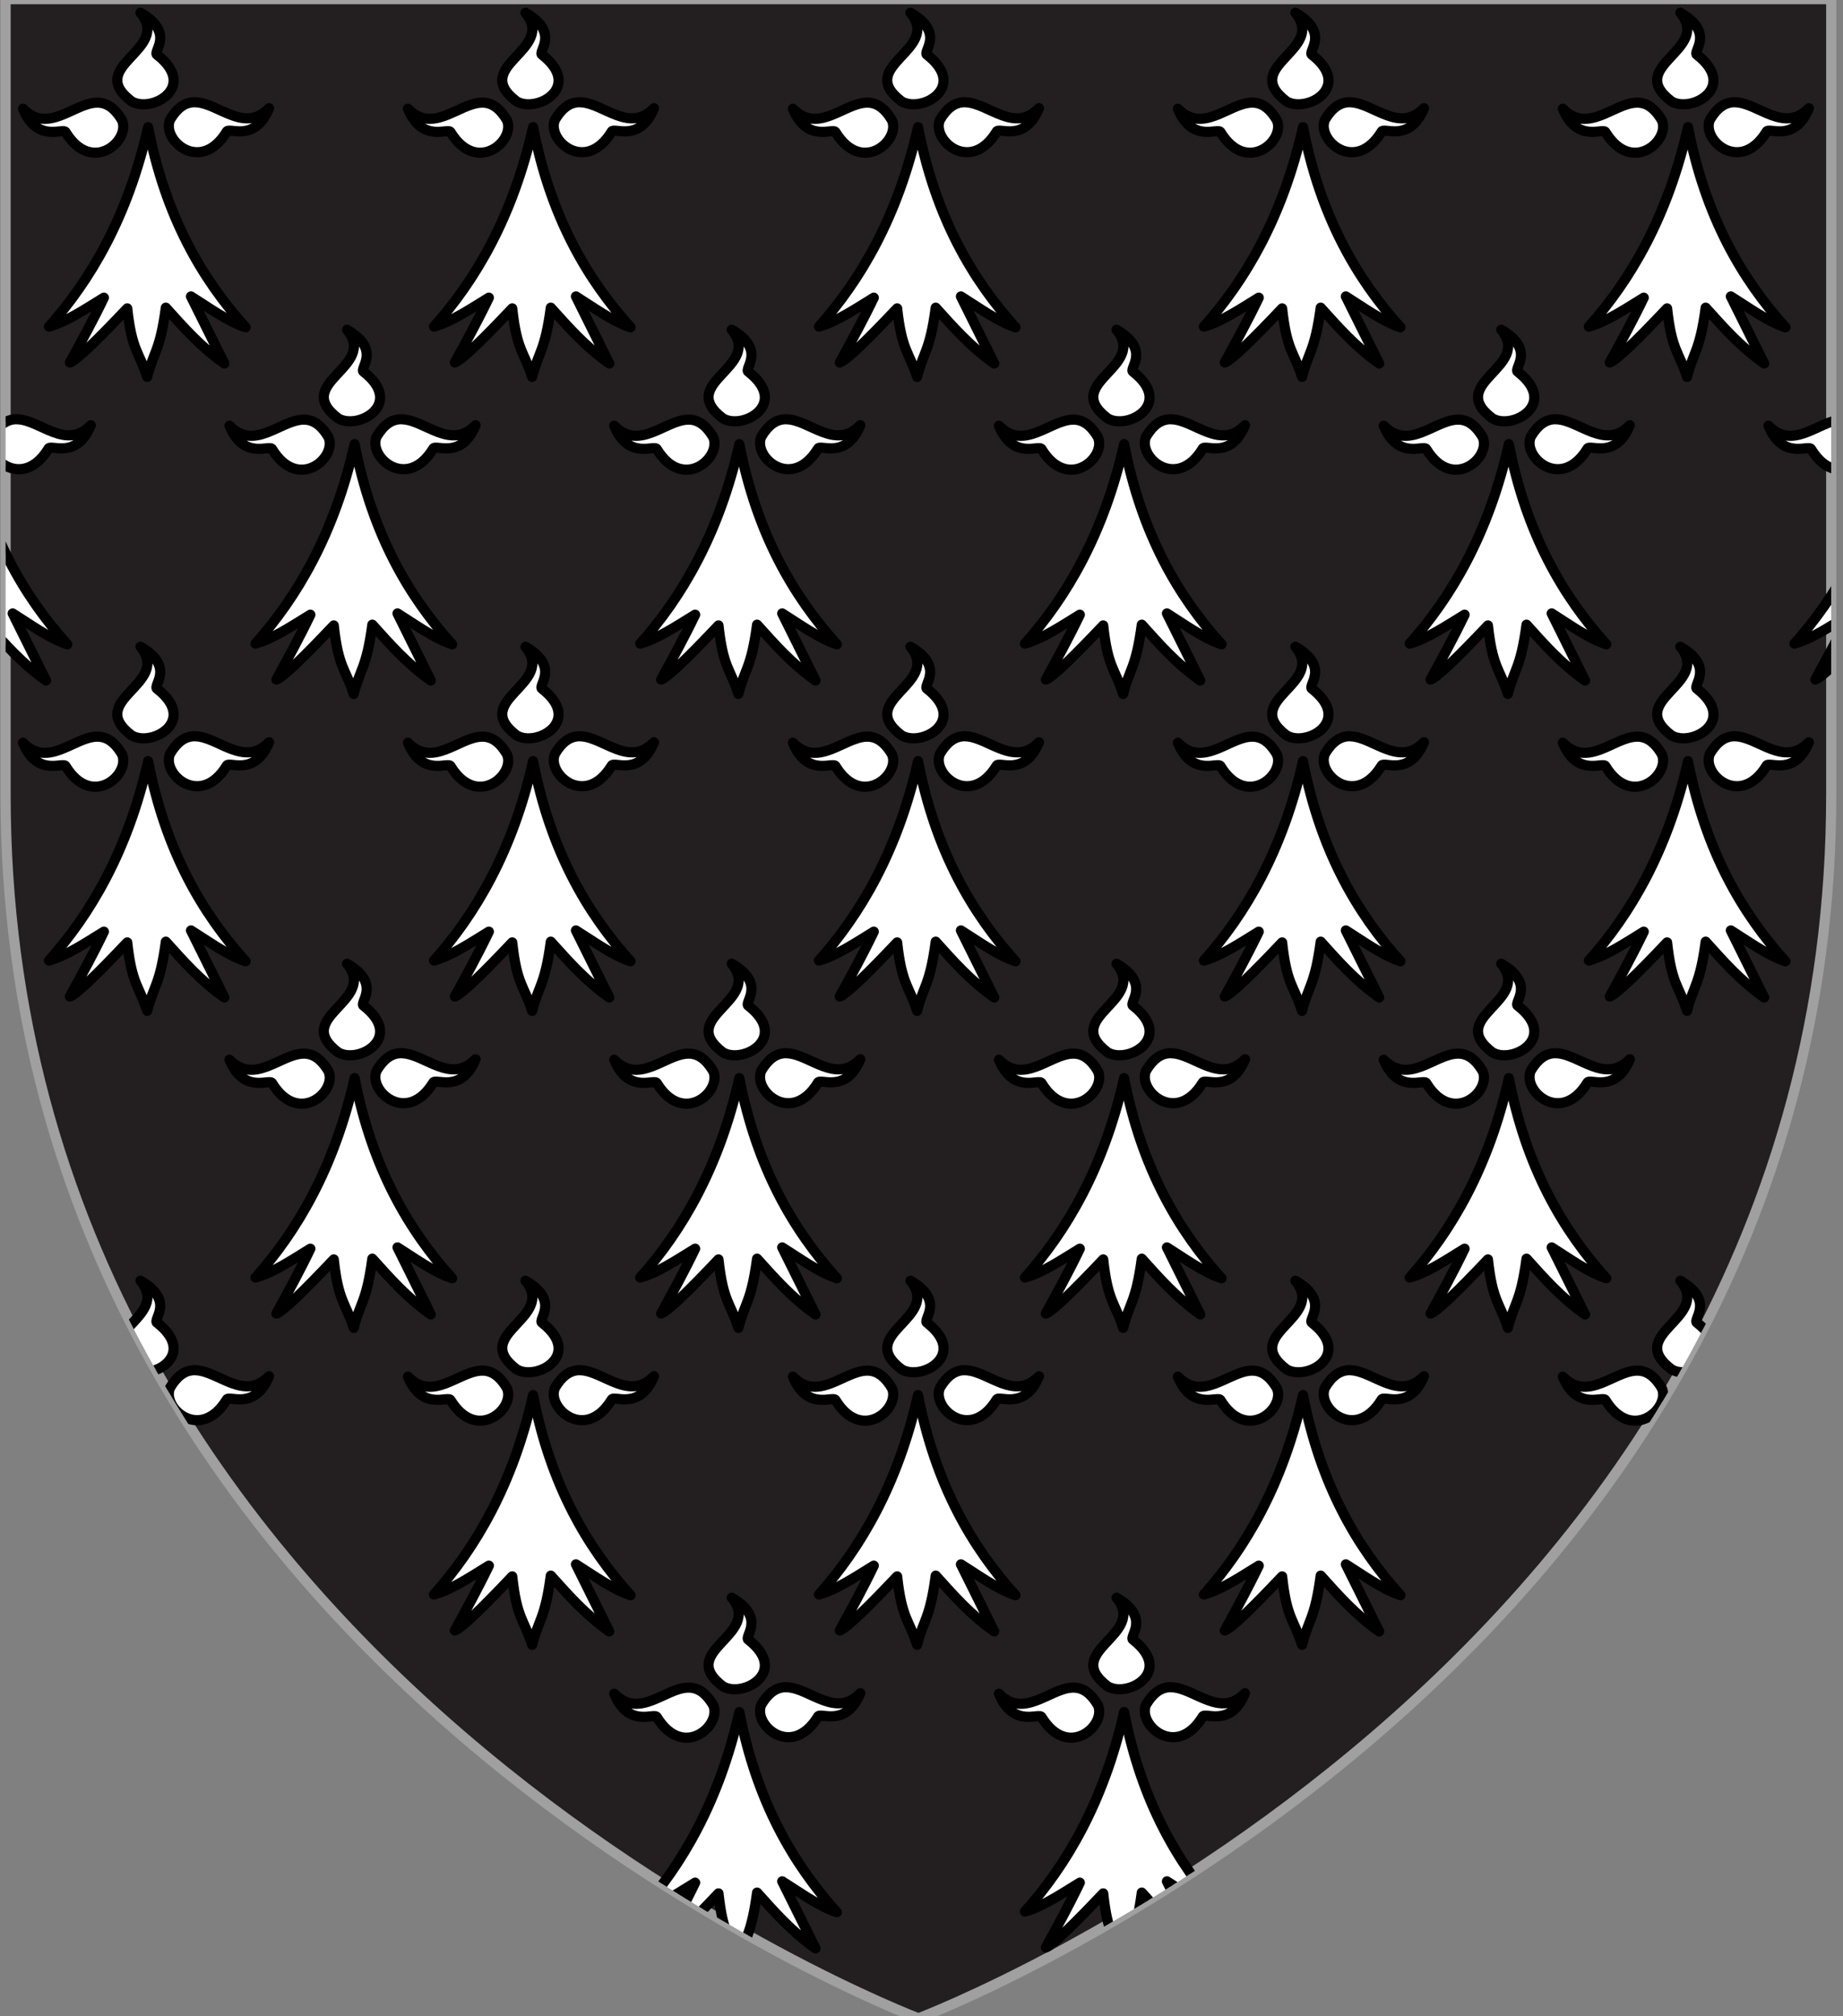
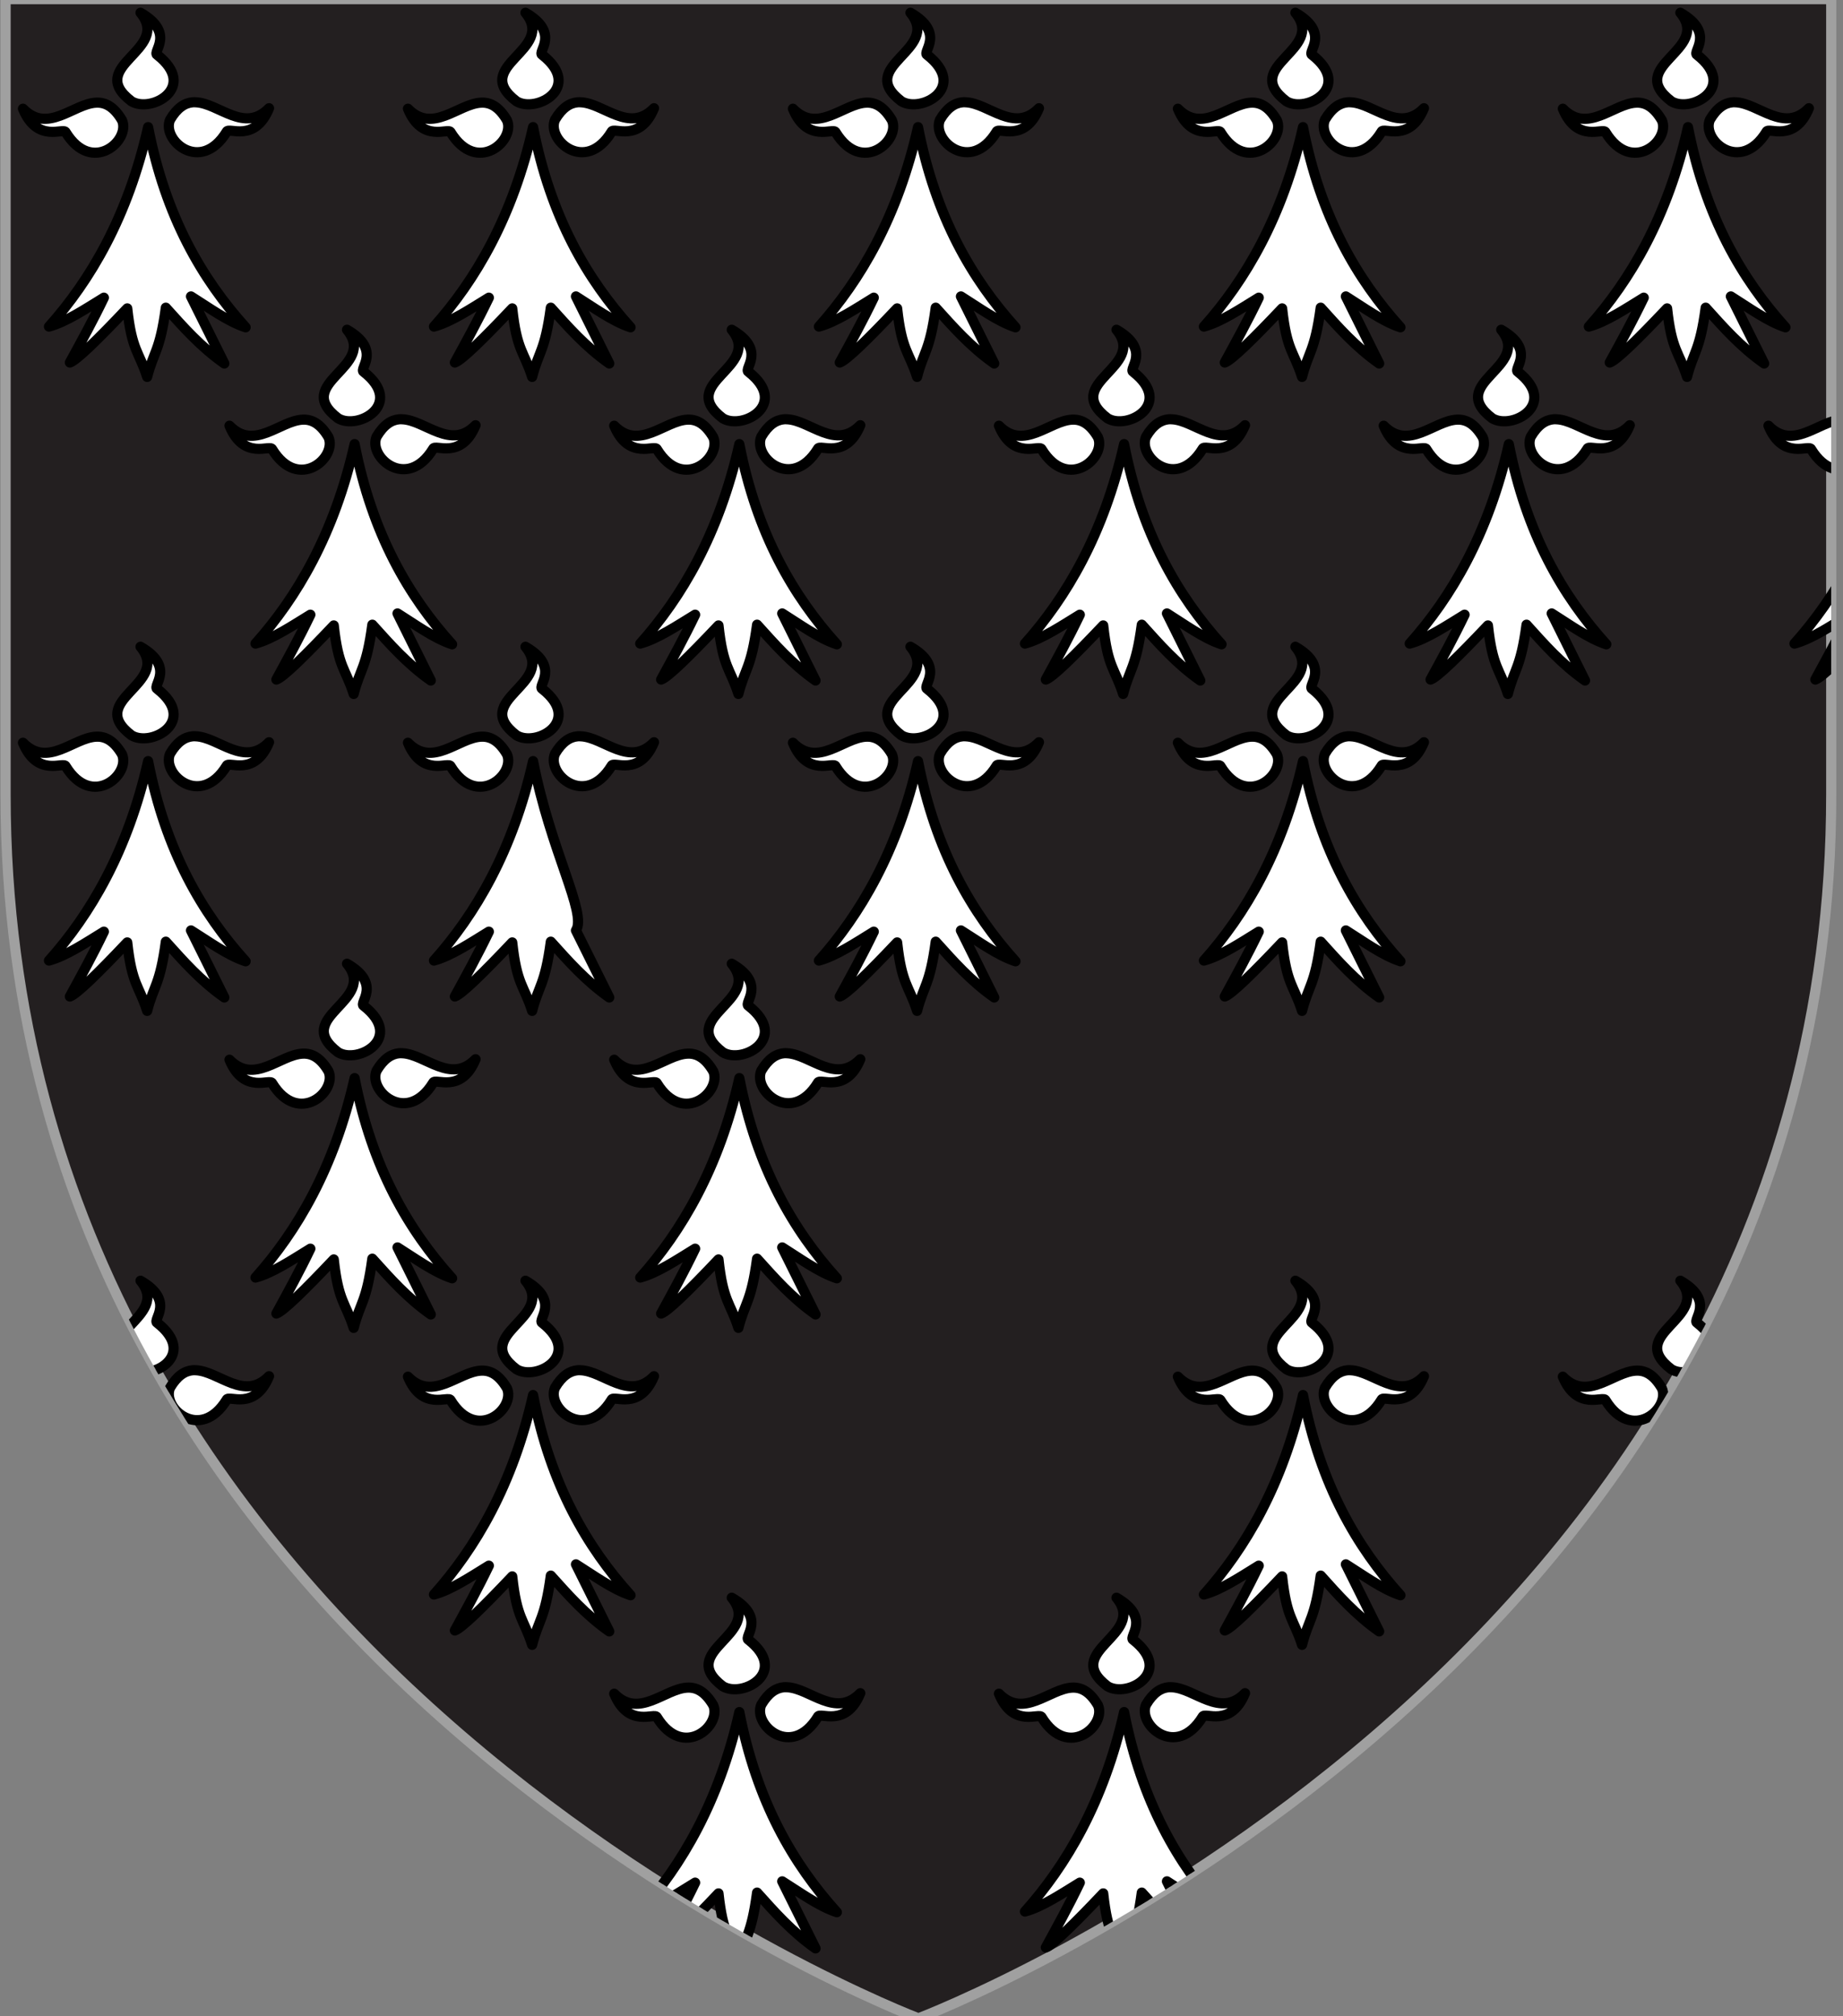
<svg xmlns="http://www.w3.org/2000/svg" xmlns:xlink="http://www.w3.org/1999/xlink" version="1.1" id="svg2" x="0px" y="0px" width="181.417px" height="198.425px" viewBox="-4.465 0.793 181.417 198.425" enable-background="new -4.465 0.793 181.417 198.425" xml:space="preserve">
  <rect x="-4.465" y="0.793" width="181.417" height="198.425" fill="#808080" stroke="none" />
  <path id="path1411" fill="#231F20" stroke="#A0A0A0" d="M85.941,199.422c0,0-89.856-34.007-89.856-120.431c0-86.422,0-78.28,0-78.28  h179.708v78.28C175.793,165.415,85.941,199.422,85.941,199.422z" />
  <g>
    <g>
      <g>
        <g>
          <g>
            <defs>
              <path id="SVGID_1_" d="M85.941,199.422c0,0-89.856-34.007-89.856-120.431c0-86.422,0-78.28,0-78.28h179.708v78.28        C175.793,165.415,85.941,199.422,85.941,199.422z" />
            </defs>
            <clipPath id="SVGID_2_">
              <use xlink:href="#SVGID_1_" overflow="visible" />
            </clipPath>
            <g clip-path="url(#SVGID_2_)">
              <g>
                <path id="path8822_42_" fill="#FFFFFF" stroke="#000000" stroke-linecap="round" stroke-linejoin="round" d="M67.564,158.026         c3.068,3.715-5.506,5.195-0.883,8.715c1.972,1.192,6.578-1.393,2.534-4.571C68.689,161.9,71.032,160.019,67.564,158.026z          M72.694,166.838c-0.769,0.07-1.521,0.534-2.22,1.716c-0.873,1.979,2.979,5.411,5.57,1.189         c0.182-0.514,2.754,1.135,4.175-2.321c-2.44,2.504-4.935-0.485-7.2-0.584C72.912,166.833,72.805,166.829,72.694,166.838z          M63.209,166.874c-2.267,0.1-4.772,3.1-7.215,0.597c1.426,3.459,4.02,1.807,4.208,2.32c2.589,4.222,6.415,0.789,5.538-1.19         C64.944,167.252,64.097,166.838,63.209,166.874z M68.312,169.279c-1.993,8.857-5.716,15.124-9.757,19.632         c1.678-0.451,3.577-1.725,5.406-2.843c-1.119,2.321-2.231,4.331-3.348,6.38c0.667-0.22,2.776-2.29,5.648-5.325         c0.449,4.168,1.147,4.215,1.96,6.739c0.645-2.521,1.262-2.522,1.837-6.817c1.731,1.923,3.414,3.848,5.756,5.494l-3.281-6.601         c1.701,1.062,3.577,2.448,5.378,3.039C73.638,184.252,70.036,178.137,68.312,169.279z" />
                <path id="path8822_41_" fill="#FFFFFF" stroke="#000000" stroke-linecap="round" stroke-linejoin="round" d="         M105.437,158.026c3.066,3.715-5.508,5.195-0.885,8.715c1.971,1.192,6.579-1.393,2.531-4.571         C106.561,161.9,108.902,160.019,105.437,158.026z M110.566,166.838c-0.765,0.07-1.521,0.534-2.218,1.716         c-0.874,1.979,2.979,5.411,5.567,1.189c0.183-0.514,2.754,1.135,4.175-2.321c-2.44,2.504-4.931-0.485-7.199-0.584         C110.784,166.833,110.677,166.829,110.566,166.838z M101.082,166.874c-2.265,0.1-4.774,3.1-7.215,0.597         c1.425,3.459,4.023,1.807,4.207,2.32c2.588,4.222,6.416,0.789,5.537-1.19C102.815,167.252,101.969,166.838,101.082,166.874z          M106.186,169.279c-1.998,8.857-5.72,15.124-9.761,19.632c1.678-0.451,3.579-1.725,5.403-2.843         c-1.114,2.321-2.229,4.331-3.348,6.38c0.667-0.22,2.777-2.29,5.651-5.325c0.447,4.168,1.146,4.215,1.959,6.739         c0.646-2.521,1.262-2.522,1.837-6.817c1.732,1.923,3.414,3.848,5.76,5.494l-3.283-6.601c1.699,1.062,3.574,2.448,5.375,3.039         C111.51,184.252,107.909,178.137,106.186,169.279z" />
              </g>
              <g>
                <path id="path8822_32_" fill="#FFFFFF" stroke="#000000" stroke-linecap="round" stroke-linejoin="round" d="M9.366,126.83         c3.066,3.718-5.51,5.197-0.888,8.715c1.973,1.193,6.581-1.389,2.533-4.57C10.489,130.702,12.832,128.824,9.366,126.83z          M14.495,135.642c-0.77,0.07-1.521,0.535-2.217,1.715c-0.876,1.976,2.977,5.41,5.566,1.19         c0.183-0.515,2.755,1.137,4.175-2.321c-2.439,2.505-4.931-0.484-7.199-0.584C14.713,135.636,14.606,135.632,14.495,135.642z          M5.011,135.679c-2.265,0.1-4.773,3.096-7.215,0.595c1.426,3.457,4.024,1.808,4.209,2.323         c2.586,4.219,6.413,0.788,5.538-1.191C6.745,136.054,5.896,135.642,5.011,135.679z M10.114,138.083         c-1.997,8.854-5.718,15.123-9.76,19.63c1.68-0.448,3.578-1.722,5.406-2.843c-1.115,2.322-2.23,4.333-3.348,6.382         c0.666-0.224,2.777-2.292,5.648-5.326c0.45,4.168,1.147,4.215,1.96,6.739c0.647-2.521,1.262-2.522,1.837-6.814         c1.732,1.921,3.414,3.848,5.757,5.493l-3.28-6.602c1.699,1.061,3.576,2.448,5.377,3.041         C15.438,153.057,11.838,146.941,10.114,138.083z" />
                <path id="path8822_31_" fill="#FFFFFF" stroke="#000000" stroke-linecap="round" stroke-linejoin="round" d="M47.259,126.83         c3.069,3.718-5.508,5.197-0.884,8.715c1.973,1.193,6.578-1.389,2.535-4.57C48.384,130.702,50.728,128.824,47.259,126.83z          M52.389,135.642c-0.769,0.07-1.521,0.535-2.22,1.715c-0.876,1.976,2.979,5.41,5.567,1.19         c0.185-0.515,2.757,1.137,4.177-2.321c-2.438,2.505-4.933-0.484-7.199-0.584C52.606,135.636,52.501,135.632,52.389,135.642z          M42.906,135.679c-2.268,0.1-4.777,3.096-7.215,0.595c1.423,3.457,4.021,1.808,4.206,2.323         c2.59,4.219,6.418,0.788,5.539-1.191C44.639,136.054,43.791,135.642,42.906,135.679z M48.008,138.083         c-1.994,8.854-5.715,15.123-9.757,19.63c1.678-0.448,3.577-1.722,5.406-2.843c-1.119,2.322-2.232,4.333-3.349,6.382         c0.667-0.224,2.777-2.292,5.65-5.326c0.449,4.168,1.147,4.215,1.959,6.739c0.647-2.521,1.262-2.522,1.837-6.814         c1.731,1.921,3.414,3.848,5.756,5.493l-3.281-6.602c1.698,1.061,3.575,2.448,5.376,3.041         C53.333,153.057,49.732,146.941,48.008,138.083z" />
-                 <path id="path8822_30_" fill="#FFFFFF" stroke="#000000" stroke-linecap="round" stroke-linejoin="round" d="M85.156,126.83         c3.067,3.718-5.511,5.197-0.887,8.715c1.974,1.193,6.579-1.389,2.531-4.57C86.278,130.702,88.621,128.824,85.156,126.83z          M90.284,135.642c-0.767,0.07-1.519,0.535-2.218,1.715c-0.875,1.976,2.977,5.41,5.565,1.19         c0.185-0.515,2.759,1.137,4.178-2.321c-2.438,2.505-4.934-0.484-7.198-0.584C90.502,135.636,90.394,135.632,90.284,135.642z          M80.798,135.679c-2.263,0.1-4.773,3.096-7.212,0.595c1.423,3.457,4.021,1.808,4.206,2.323         c2.591,4.219,6.417,0.788,5.539-1.191C82.533,136.054,81.684,135.642,80.798,135.679z M85.901,138.083         c-1.992,8.854-5.717,15.123-9.756,19.63c1.678-0.448,3.578-1.722,5.402-2.843c-1.116,2.322-2.23,4.333-3.35,6.382         c0.668-0.224,2.777-2.292,5.65-5.326c0.452,4.168,1.148,4.215,1.962,6.739c0.643-2.521,1.26-2.522,1.834-6.814         c1.734,1.921,3.417,3.848,5.76,5.493l-3.279-6.602c1.698,1.061,3.574,2.448,5.372,3.041         C91.226,153.057,87.626,146.941,85.901,138.083z" />
                <path id="path8822_29_" fill="#FFFFFF" stroke="#000000" stroke-linecap="round" stroke-linejoin="round" d="M123.047,126.83         c3.067,3.718-5.508,5.197-0.884,8.715c1.973,1.193,6.578-1.389,2.53-4.57C124.173,130.702,126.516,128.824,123.047,126.83z          M128.179,135.642c-0.767,0.07-1.52,0.535-2.22,1.715c-0.873,1.976,2.975,5.41,5.567,1.19         c0.185-0.515,2.757,1.137,4.178-2.321c-2.444,2.505-4.936-0.484-7.201-0.584C128.394,135.636,128.29,135.632,128.179,135.642         z M118.693,135.679c-2.265,0.1-4.773,3.096-7.214,0.595c1.424,3.457,4.022,1.808,4.206,2.323         c2.592,4.219,6.415,0.788,5.537-1.191C120.427,136.054,119.58,135.642,118.693,135.679z M123.797,138.083         c-1.998,8.854-5.719,15.123-9.758,19.63c1.679-0.448,3.579-1.722,5.403-2.843c-1.118,2.322-2.231,4.333-3.349,6.382         c0.667-0.224,2.776-2.292,5.649-5.326c0.45,4.168,1.147,4.215,1.961,6.739c0.645-2.521,1.261-2.522,1.836-6.814         c1.731,1.921,3.417,3.848,5.757,5.493l-3.281-6.602c1.7,1.061,3.575,2.448,5.376,3.041         C129.122,153.057,125.52,146.941,123.797,138.083z" />
                <path id="path8822_28_" fill="#FFFFFF" stroke="#000000" stroke-linecap="round" stroke-linejoin="round" d="M160.942,126.83         c3.067,3.718-5.507,5.197-0.885,8.715c1.973,1.193,6.578-1.389,2.534-4.57C162.066,130.702,164.41,128.824,160.942,126.83z          M166.073,135.642c-0.77,0.07-1.523,0.535-2.22,1.715c-0.874,1.976,2.977,5.41,5.567,1.19         c0.184-0.515,2.755,1.137,4.174-2.321c-2.439,2.505-4.933-0.484-7.198-0.584C166.29,135.636,166.183,135.632,166.073,135.642         z M156.588,135.679c-2.269,0.1-4.774,3.096-7.215,0.595c1.428,3.457,4.021,1.808,4.208,2.323         c2.59,4.219,6.415,0.788,5.538-1.191C158.321,136.054,157.474,135.642,156.588,135.679z M161.692,138.083         c-1.995,8.854-5.717,15.123-9.758,19.63c1.68-0.448,3.579-1.722,5.405-2.843c-1.119,2.322-2.23,4.333-3.349,6.382         c0.666-0.224,2.776-2.292,5.647-5.326c0.45,4.168,1.149,4.215,1.962,6.739c0.645-2.521,1.261-2.522,1.836-6.814         c1.73,1.921,3.415,3.848,5.757,5.493l-3.28-6.602c1.699,1.061,3.575,2.448,5.376,3.041         C167.016,153.057,163.415,146.941,161.692,138.083z" />
              </g>
              <g>
                <path id="path8822_37_" fill="#FFFFFF" stroke="#000000" stroke-linecap="round" stroke-linejoin="round" d="M29.692,95.635         c3.068,3.717-5.508,5.196-0.884,8.715c1.974,1.195,6.579-1.392,2.531-4.572C30.815,99.506,33.16,97.629,29.692,95.635z          M34.822,104.446c-0.767,0.07-1.518,0.534-2.217,1.714c-0.875,1.98,2.979,5.413,5.565,1.191         c0.182-0.515,2.757,1.137,4.177-2.32c-2.438,2.505-4.935-0.485-7.198-0.585C35.038,104.442,34.932,104.437,34.822,104.446z          M25.337,104.484c-2.264,0.098-4.773,3.098-7.213,0.596c1.423,3.458,4.021,1.806,4.206,2.322         c2.59,4.217,6.416,0.787,5.539-1.189C27.071,104.859,26.224,104.444,25.337,104.484z M30.441,106.891         c-1.995,8.851-5.715,15.121-9.757,19.629c1.679-0.446,3.579-1.723,5.403-2.843c-1.116,2.325-2.229,4.331-3.346,6.384         c0.667-0.226,2.776-2.291,5.649-5.327c0.449,4.169,1.147,4.215,1.959,6.739c0.647-2.52,1.263-2.521,1.836-6.812         c1.733,1.918,3.415,3.847,5.757,5.492l-3.278-6.602c1.697,1.062,3.575,2.449,5.376,3.04         C35.765,121.861,32.164,115.743,30.441,106.891z" />
                <path id="path8822_36_" fill="#FFFFFF" stroke="#000000" stroke-linecap="round" stroke-linejoin="round" d="M67.564,95.635         c3.068,3.717-5.506,5.196-0.883,8.715c1.972,1.195,6.578-1.392,2.534-4.572C68.689,99.506,71.032,97.629,67.564,95.635z          M72.694,104.446c-0.769,0.07-1.521,0.534-2.22,1.714c-0.873,1.98,2.979,5.413,5.57,1.191         c0.182-0.515,2.754,1.137,4.175-2.32c-2.44,2.505-4.935-0.485-7.2-0.585C72.912,104.442,72.805,104.437,72.694,104.446z          M63.209,104.484c-2.267,0.098-4.772,3.098-7.215,0.596c1.426,3.458,4.02,1.806,4.208,2.322         c2.589,4.217,6.415,0.787,5.538-1.189C64.944,104.859,64.097,104.444,63.209,104.484z M68.312,106.891         c-1.993,8.851-5.716,15.121-9.757,19.629c1.678-0.446,3.577-1.723,5.406-2.843c-1.119,2.325-2.231,4.331-3.348,6.384         c0.667-0.226,2.776-2.291,5.648-5.327c0.449,4.169,1.147,4.215,1.96,6.739c0.645-2.52,1.262-2.521,1.837-6.812         c1.731,1.918,3.414,3.847,5.756,5.492l-3.281-6.602c1.701,1.062,3.577,2.449,5.378,3.04         C73.638,121.861,70.036,115.743,68.312,106.891z" />
-                 <path id="path8822_35_" fill="#FFFFFF" stroke="#000000" stroke-linecap="round" stroke-linejoin="round" d="M105.437,95.635         c3.066,3.717-5.508,5.196-0.885,8.715c1.971,1.195,6.579-1.392,2.531-4.572C106.561,99.506,108.902,97.629,105.437,95.635z          M110.566,104.446c-0.765,0.07-1.521,0.534-2.218,1.714c-0.874,1.98,2.979,5.413,5.567,1.191         c0.183-0.515,2.754,1.137,4.175-2.32c-2.44,2.505-4.931-0.485-7.199-0.585C110.784,104.442,110.677,104.437,110.566,104.446z          M101.082,104.484c-2.265,0.098-4.774,3.098-7.215,0.596c1.425,3.458,4.023,1.806,4.207,2.322         c2.588,4.217,6.416,0.787,5.537-1.189C102.815,104.859,101.969,104.444,101.082,104.484z M106.186,106.891         c-1.998,8.851-5.72,15.121-9.761,19.629c1.678-0.446,3.579-1.723,5.403-2.843c-1.114,2.325-2.229,4.331-3.348,6.384         c0.667-0.226,2.777-2.291,5.651-5.327c0.447,4.169,1.146,4.215,1.959,6.739c0.646-2.52,1.262-2.521,1.837-6.812         c1.732,1.918,3.414,3.847,5.76,5.492l-3.283-6.602c1.699,1.062,3.574,2.449,5.375,3.04         C111.51,121.861,107.909,115.743,106.186,106.891z" />
-                 <path id="path8822_34_" fill="#FFFFFF" stroke="#000000" stroke-linecap="round" stroke-linejoin="round" d="M143.309,95.635         c3.066,3.717-5.509,5.196-0.885,8.715c1.971,1.195,6.577-1.392,2.528-4.572C144.434,99.506,146.777,97.629,143.309,95.635z          M148.44,104.446c-0.771,0.07-1.521,0.534-2.219,1.714c-0.875,1.98,2.977,5.413,5.565,1.191         c0.185-0.515,2.757,1.137,4.18-2.32c-2.442,2.505-4.936-0.485-7.2-0.585C148.655,104.442,148.55,104.437,148.44,104.446z          M138.953,104.484c-2.264,0.098-4.772,3.098-7.212,0.596c1.423,3.458,4.022,1.806,4.205,2.322         c2.592,4.217,6.415,0.787,5.539-1.189C140.687,104.859,139.841,104.444,138.953,104.484z M144.057,106.891         c-1.993,8.851-5.717,15.121-9.757,19.629c1.677-0.446,3.577-1.723,5.402-2.843c-1.117,2.325-2.229,4.331-3.349,6.384         c0.668-0.226,2.774-2.291,5.649-5.327c0.45,4.169,1.148,4.215,1.962,6.739c0.644-2.52,1.261-2.521,1.836-6.812         c1.733,1.918,3.416,3.847,5.76,5.492l-3.282-6.602c1.698,1.062,3.577,2.449,5.375,3.04         C149.384,121.861,145.781,115.743,144.057,106.891z" />
              </g>
              <g>
                <path id="path8822_25_" fill="#FFFFFF" stroke="#000000" stroke-linecap="round" stroke-linejoin="round" d="M9.366,64.44         c3.066,3.718-5.51,5.199-0.888,8.718c1.973,1.193,6.581-1.392,2.533-4.571C10.489,68.313,12.832,66.436,9.366,64.44z          M14.495,73.255c-0.77,0.069-1.521,0.532-2.217,1.713c-0.876,1.979,2.977,5.412,5.566,1.191         c0.183-0.517,2.755,1.133,4.175-2.322c-2.439,2.504-4.931-0.485-7.199-0.582C14.713,73.249,14.606,73.243,14.495,73.255z          M5.011,73.291c-2.265,0.099-4.773,3.099-7.215,0.595c1.426,3.457,4.024,1.806,4.209,2.322         c2.586,4.22,6.413,0.788,5.538-1.189C6.745,73.667,5.896,73.251,5.011,73.291z M10.114,75.697         c-1.996,8.853-5.718,15.12-9.759,19.627c1.68-0.451,3.578-1.726,5.406-2.845c-1.115,2.322-2.23,4.332-3.348,6.382         c0.666-0.221,2.777-2.289,5.648-5.325c0.45,4.168,1.147,4.216,1.96,6.741c0.647-2.52,1.262-2.523,1.837-6.813         c1.732,1.918,3.414,3.846,5.759,5.493l-3.282-6.599c1.699,1.058,3.576,2.446,5.377,3.037         C15.438,90.666,11.838,84.55,10.114,75.697z" />
-                 <path id="path8822_24_" fill="#FFFFFF" stroke="#000000" stroke-linecap="round" stroke-linejoin="round" d="M47.259,64.44         c3.069,3.718-5.508,5.199-0.884,8.718c1.973,1.193,6.578-1.392,2.535-4.571C48.384,68.313,50.728,66.436,47.259,64.44z          M52.389,73.255c-0.769,0.069-1.521,0.532-2.22,1.713c-0.876,1.979,2.979,5.412,5.567,1.191         c0.185-0.517,2.757,1.133,4.177-2.322c-2.438,2.504-4.933-0.485-7.199-0.582C52.606,73.249,52.501,73.243,52.389,73.255z          M42.906,73.291c-2.268,0.099-4.777,3.099-7.215,0.595c1.423,3.457,4.021,1.806,4.206,2.322         c2.59,4.22,6.418,0.788,5.539-1.189C44.639,73.667,43.791,73.251,42.906,73.291z M48.008,75.697         c-1.994,8.853-5.715,15.12-9.757,19.627c1.678-0.451,3.577-1.726,5.406-2.845c-1.119,2.322-2.232,4.332-3.349,6.382         c0.667-0.221,2.777-2.289,5.65-5.325c0.449,4.168,1.147,4.216,1.959,6.741c0.647-2.52,1.262-2.523,1.837-6.813         c1.731,1.918,3.414,3.846,5.756,5.493l-3.281-6.599c1.698,1.058,3.575,2.446,5.376,3.037         C53.333,90.666,49.732,84.55,48.008,75.697z" />
+                 <path id="path8822_24_" fill="#FFFFFF" stroke="#000000" stroke-linecap="round" stroke-linejoin="round" d="M47.259,64.44         c3.069,3.718-5.508,5.199-0.884,8.718c1.973,1.193,6.578-1.392,2.535-4.571C48.384,68.313,50.728,66.436,47.259,64.44z          M52.389,73.255c-0.769,0.069-1.521,0.532-2.22,1.713c-0.876,1.979,2.979,5.412,5.567,1.191         c0.185-0.517,2.757,1.133,4.177-2.322c-2.438,2.504-4.933-0.485-7.199-0.582C52.606,73.249,52.501,73.243,52.389,73.255z          M42.906,73.291c-2.268,0.099-4.777,3.099-7.215,0.595c1.423,3.457,4.021,1.806,4.206,2.322         c2.59,4.22,6.418,0.788,5.539-1.189C44.639,73.667,43.791,73.251,42.906,73.291z M48.008,75.697         c-1.994,8.853-5.715,15.12-9.757,19.627c1.678-0.451,3.577-1.726,5.406-2.845c-1.119,2.322-2.232,4.332-3.349,6.382         c0.667-0.221,2.777-2.289,5.65-5.325c0.449,4.168,1.147,4.216,1.959,6.741c0.647-2.52,1.262-2.523,1.837-6.813         c1.731,1.918,3.414,3.846,5.756,5.493l-3.281-6.599C53.333,90.666,49.732,84.55,48.008,75.697z" />
                <path id="path8822_23_" fill="#FFFFFF" stroke="#000000" stroke-linecap="round" stroke-linejoin="round" d="M85.156,64.44         c3.067,3.718-5.511,5.199-0.887,8.718c1.974,1.193,6.579-1.392,2.531-4.571C86.278,68.313,88.621,66.436,85.156,64.44z          M90.284,73.255c-0.767,0.069-1.519,0.532-2.218,1.713c-0.875,1.979,2.977,5.412,5.565,1.191         c0.185-0.517,2.759,1.133,4.178-2.322c-2.438,2.504-4.934-0.485-7.198-0.582C90.502,73.249,90.394,73.243,90.284,73.255z          M80.798,73.291c-2.263,0.099-4.773,3.099-7.212,0.595c1.423,3.457,4.021,1.806,4.206,2.322         c2.591,4.22,6.417,0.788,5.539-1.189C82.533,73.667,81.684,73.251,80.798,73.291z M85.901,75.697         c-1.992,8.853-5.717,15.12-9.756,19.627c1.678-0.451,3.578-1.726,5.402-2.845c-1.116,2.322-2.23,4.332-3.35,6.382         c0.668-0.221,2.777-2.289,5.65-5.325c0.452,4.168,1.148,4.216,1.962,6.741c0.643-2.52,1.26-2.523,1.834-6.813         c1.734,1.918,3.417,3.846,5.76,5.493l-3.279-6.599c1.698,1.058,3.574,2.446,5.372,3.037         C91.226,90.666,87.626,84.55,85.901,75.697z" />
                <path id="path8822_22_" fill="#FFFFFF" stroke="#000000" stroke-linecap="round" stroke-linejoin="round" d="M123.047,64.44         c3.067,3.718-5.508,5.199-0.884,8.718c1.973,1.193,6.578-1.392,2.53-4.571C124.173,68.313,126.516,66.436,123.047,64.44z          M128.179,73.255c-0.767,0.069-1.52,0.532-2.22,1.713c-0.873,1.979,2.975,5.412,5.567,1.191         c0.185-0.517,2.757,1.133,4.178-2.322c-2.444,2.504-4.936-0.485-7.201-0.582C128.394,73.249,128.29,73.243,128.179,73.255z          M118.693,73.291c-2.265,0.099-4.773,3.099-7.214,0.595c1.424,3.457,4.022,1.806,4.206,2.322         c2.592,4.22,6.415,0.788,5.537-1.189C120.427,73.667,119.58,73.251,118.693,73.291z M123.797,75.697         c-1.998,8.853-5.719,15.12-9.758,19.627c1.679-0.451,3.579-1.726,5.403-2.845c-1.118,2.322-2.231,4.332-3.349,6.382         c0.667-0.221,2.776-2.289,5.649-5.325c0.45,4.168,1.147,4.216,1.961,6.741c0.645-2.52,1.261-2.523,1.836-6.813         c1.731,1.918,3.417,3.846,5.757,5.493l-3.281-6.599c1.7,1.058,3.575,2.446,5.376,3.037         C129.122,90.666,125.52,84.55,123.797,75.697z" />
-                 <path id="path8822_21_" fill="#FFFFFF" stroke="#000000" stroke-linecap="round" stroke-linejoin="round" d="M160.942,64.44         c3.067,3.718-5.507,5.199-0.885,8.718c1.973,1.193,6.578-1.392,2.534-4.571C162.066,68.313,164.41,66.436,160.942,64.44z          M166.073,73.255c-0.77,0.069-1.523,0.532-2.22,1.713c-0.874,1.979,2.977,5.412,5.567,1.191         c0.184-0.517,2.755,1.133,4.174-2.322c-2.439,2.504-4.933-0.485-7.198-0.582C166.29,73.249,166.183,73.243,166.073,73.255z          M156.588,73.291c-2.269,0.099-4.774,3.099-7.215,0.595c1.428,3.457,4.021,1.806,4.208,2.322         c2.59,4.22,6.415,0.788,5.538-1.189C158.321,73.667,157.474,73.251,156.588,73.291z M161.692,75.697         c-1.995,8.853-5.717,15.12-9.758,19.627c1.68-0.451,3.579-1.726,5.405-2.845c-1.119,2.322-2.23,4.332-3.349,6.382         c0.666-0.221,2.776-2.289,5.647-5.325c0.45,4.168,1.149,4.216,1.962,6.741c0.645-2.52,1.261-2.523,1.836-6.813         c1.73,1.918,3.415,3.846,5.757,5.493l-3.28-6.599c1.699,1.058,3.575,2.446,5.376,3.037         C167.016,90.666,163.415,84.55,161.692,75.697z" />
              </g>
              <g>
-                 <path id="path8822_17_" fill="#FFFFFF" stroke="#000000" stroke-linecap="round" stroke-linejoin="round" d="M-8.18,33.243         c3.067,3.716-5.509,5.195-0.884,8.714c1.973,1.195,6.577-1.392,2.531-4.57C-7.056,37.115-4.713,35.237-8.18,33.243z          M-3.05,42.056c-0.768,0.071-1.521,0.533-2.219,1.715c-0.875,1.979,2.976,5.41,5.566,1.191         c0.182-0.517,2.753,1.134,4.177-2.323c-2.441,2.505-4.934-0.485-7.199-0.583C-2.835,42.049-2.939,42.044-3.05,42.056z          M-12.535,42.091c-2.265,0.101-4.774,3.099-7.213,0.596c1.423,3.456,4.021,1.805,4.205,2.322         c2.592,4.219,6.415,0.787,5.54-1.192C-10.801,42.47-11.649,42.054-12.535,42.091z M-7.433,44.499         c-1.993,8.854-5.717,15.123-9.756,19.631c1.679-0.452,3.577-1.727,5.403-2.844c-1.117,2.322-2.229,4.334-3.349,6.383         c0.666-0.222,2.777-2.292,5.648-5.327c0.452,4.176,1.147,4.219,1.963,6.745c0.643-2.522,1.258-2.524,1.834-6.817         c1.734,1.917,3.416,3.85,5.758,5.495l-3.284-6.602c1.7,1.062,3.575,2.447,5.376,3.041         C-2.107,59.471-5.707,53.354-7.433,44.499z" />
                <path id="path8822_16_" fill="#FFFFFF" stroke="#000000" stroke-linecap="round" stroke-linejoin="round" d="M29.692,33.243         c3.068,3.716-5.508,5.195-0.884,8.714c1.974,1.195,6.579-1.392,2.531-4.57C30.815,37.115,33.16,35.237,29.692,33.243z          M34.822,42.056c-0.767,0.071-1.518,0.533-2.217,1.715c-0.875,1.979,2.979,5.41,5.565,1.191         c0.182-0.517,2.757,1.134,4.177-2.323c-2.438,2.505-4.935-0.485-7.198-0.583C35.038,42.049,34.932,42.044,34.822,42.056z          M25.337,42.091c-2.264,0.101-4.773,3.099-7.213,0.596c1.423,3.456,4.021,1.805,4.206,2.322         c2.59,4.219,6.416,0.787,5.539-1.192C27.071,42.47,26.224,42.054,25.337,42.091z M30.441,44.499         c-1.995,8.854-5.715,15.123-9.757,19.631c1.679-0.452,3.579-1.727,5.403-2.844c-1.116,2.322-2.229,4.334-3.346,6.383         c0.667-0.222,2.776-2.292,5.649-5.327c0.449,4.176,1.147,4.219,1.959,6.745c0.647-2.522,1.263-2.524,1.836-6.817         c1.733,1.917,3.415,3.85,5.757,5.495l-3.278-6.603c1.697,1.06,3.575,2.446,5.376,3.039         C35.765,59.471,32.164,53.354,30.441,44.499z" />
                <path id="path8822_15_" fill="#FFFFFF" stroke="#000000" stroke-linecap="round" stroke-linejoin="round" d="M67.564,33.243         c3.068,3.716-5.506,5.195-0.883,8.714c1.972,1.195,6.578-1.392,2.534-4.57C68.689,37.115,71.032,35.237,67.564,33.243z          M72.694,42.056c-0.769,0.071-1.521,0.533-2.22,1.715c-0.873,1.979,2.979,5.41,5.57,1.191         c0.182-0.517,2.754,1.134,4.175-2.323c-2.44,2.505-4.935-0.485-7.2-0.583C72.912,42.049,72.805,42.044,72.694,42.056z          M63.209,42.091c-2.267,0.101-4.772,3.099-7.215,0.596c1.426,3.456,4.02,1.805,4.208,2.322         c2.589,4.219,6.415,0.787,5.538-1.192C64.944,42.47,64.097,42.054,63.209,42.091z M68.312,44.499         c-1.993,8.854-5.716,15.123-9.757,19.631c1.678-0.452,3.577-1.727,5.406-2.844c-1.119,2.322-2.231,4.334-3.348,6.383         c0.667-0.222,2.776-2.292,5.648-5.327c0.449,4.176,1.147,4.219,1.96,6.745c0.645-2.522,1.262-2.524,1.837-6.817         c1.731,1.917,3.414,3.85,5.756,5.495l-3.281-6.603c1.701,1.06,3.577,2.446,5.378,3.039         C73.638,59.471,70.036,53.354,68.312,44.499z" />
                <path id="path8822_14_" fill="#FFFFFF" stroke="#000000" stroke-linecap="round" stroke-linejoin="round" d="M105.437,33.243         c3.066,3.716-5.508,5.195-0.885,8.714c1.971,1.195,6.579-1.392,2.531-4.57C106.561,37.115,108.902,35.237,105.437,33.243z          M110.566,42.056c-0.765,0.071-1.521,0.533-2.218,1.715c-0.874,1.979,2.979,5.41,5.567,1.191         c0.183-0.517,2.754,1.134,4.175-2.323c-2.44,2.505-4.931-0.485-7.199-0.583C110.784,42.049,110.677,42.044,110.566,42.056z          M101.082,42.091c-2.265,0.101-4.774,3.099-7.215,0.596c1.425,3.456,4.023,1.805,4.207,2.322         c2.588,4.219,6.416,0.787,5.537-1.192C102.815,42.47,101.969,42.054,101.082,42.091z M106.186,44.499         c-1.998,8.854-5.72,15.123-9.761,19.631c1.678-0.452,3.579-1.727,5.403-2.844c-1.114,2.322-2.229,4.334-3.348,6.383         c0.667-0.222,2.777-2.292,5.651-5.327c0.447,4.176,1.146,4.219,1.959,6.745c0.646-2.522,1.262-2.524,1.837-6.817         c1.732,1.917,3.414,3.85,5.76,5.495l-3.283-6.603c1.699,1.06,3.574,2.446,5.375,3.039         C111.51,59.471,107.909,53.354,106.186,44.499z" />
                <path id="path8822_13_" fill="#FFFFFF" stroke="#000000" stroke-linecap="round" stroke-linejoin="round" d="M143.309,33.243         c3.066,3.716-5.509,5.195-0.885,8.714c1.971,1.195,6.577-1.392,2.528-4.57C144.434,37.115,146.777,35.237,143.309,33.243z          M148.44,42.056c-0.771,0.071-1.521,0.533-2.219,1.715c-0.875,1.979,2.977,5.41,5.565,1.191         c0.185-0.517,2.757,1.134,4.18-2.323c-2.442,2.505-4.936-0.485-7.2-0.583C148.655,42.049,148.55,42.044,148.44,42.056z          M138.953,42.091c-2.264,0.101-4.772,3.099-7.212,0.596c1.423,3.456,4.022,1.805,4.205,2.322         c2.592,4.219,6.415,0.787,5.539-1.192C140.687,42.47,139.841,42.054,138.953,42.091z M144.057,44.499         c-1.993,8.854-5.717,15.123-9.757,19.631c1.677-0.452,3.577-1.727,5.402-2.844c-1.117,2.322-2.229,4.334-3.349,6.383         c0.668-0.222,2.774-2.292,5.649-5.327c0.45,4.176,1.148,4.219,1.962,6.745c0.644-2.522,1.261-2.524,1.836-6.817         c1.733,1.917,3.416,3.85,5.76,5.495l-3.282-6.603c1.698,1.06,3.577,2.446,5.375,3.039         C149.384,59.471,145.781,53.354,144.057,44.499z" />
                <path id="path8822_12_" fill="#FFFFFF" stroke="#000000" stroke-linecap="round" stroke-linejoin="round" d="M181.18,33.243         c3.069,3.716-5.507,5.195-0.884,8.714c1.975,1.195,6.578-1.392,2.532-4.57C182.305,37.115,184.648,35.237,181.18,33.243z          M186.314,42.056c-0.769,0.071-1.521,0.533-2.221,1.715c-0.873,1.979,2.979,5.41,5.567,1.191         c0.184-0.517,2.758,1.134,4.177-2.323c-2.44,2.505-4.933-0.485-7.198-0.583C186.531,42.049,186.422,42.044,186.314,42.056z          M176.827,42.091c-2.265,0.101-4.773,3.099-7.213,0.596c1.423,3.456,4.021,1.805,4.206,2.322         c2.592,4.219,6.415,0.787,5.539-1.192C178.56,42.47,177.715,42.054,176.827,42.091z M181.93,44.499         c-1.995,8.854-5.714,15.123-9.757,19.631c1.679-0.452,3.578-1.727,5.402-2.844c-1.118,2.322-2.229,4.334-3.346,6.383         c0.666-0.222,2.774-2.292,5.649-5.327c0.449,4.176,1.147,4.219,1.958,6.745c0.646-2.522,1.265-2.524,1.838-6.817         c1.729,1.917,3.415,3.85,5.756,5.495l-3.28-6.603c1.698,1.06,3.575,2.446,5.377,3.039         C187.255,59.471,183.654,53.354,181.93,44.499z" />
              </g>
              <g>
                <path id="path8822_10_" fill="#FFFFFF" stroke="#000000" stroke-linecap="round" stroke-linejoin="round" d="M9.366,2.047         c3.066,3.716-5.51,5.198-0.888,8.716c1.973,1.193,6.581-1.392,2.533-4.571C10.489,5.92,12.832,4.041,9.366,2.047z          M14.495,10.86c-0.77,0.069-1.521,0.533-2.217,1.713c-0.876,1.979,2.977,5.412,5.566,1.191         c0.183-0.515,2.755,1.134,4.175-2.322c-2.439,2.504-4.931-0.482-7.199-0.582C14.713,10.853,14.606,10.848,14.495,10.86z          M5.011,10.896c-2.265,0.099-4.773,3.099-7.215,0.595c1.426,3.457,4.024,1.808,4.209,2.322         c2.586,4.221,6.413,0.789,5.538-1.191C6.745,11.273,5.896,10.857,5.011,10.896z M10.114,13.302         c-1.996,8.853-5.718,15.122-9.759,19.631c1.68-0.451,3.578-1.726,5.406-2.845c-1.115,2.323-2.23,4.333-3.348,6.382         c0.666-0.223,2.777-2.29,5.648-5.327c0.45,4.171,1.147,4.216,1.96,6.743c0.647-2.522,1.262-2.522,1.837-6.814         c1.732,1.918,3.414,3.845,5.759,5.494l-3.282-6.6c1.699,1.06,3.576,2.446,5.377,3.039         C15.438,28.272,11.838,22.159,10.114,13.302z" />
                <path id="path8822_9_" fill="#FFFFFF" stroke="#000000" stroke-linecap="round" stroke-linejoin="round" d="M47.259,2.047         c3.069,3.716-5.508,5.198-0.884,8.716c1.973,1.193,6.578-1.392,2.535-4.571C48.384,5.92,50.728,4.041,47.259,2.047z          M52.389,10.86c-0.769,0.069-1.521,0.533-2.22,1.713c-0.876,1.979,2.979,5.412,5.567,1.191         c0.185-0.515,2.757,1.134,4.177-2.322c-2.438,2.504-4.933-0.482-7.199-0.582C52.606,10.853,52.501,10.848,52.389,10.86z          M42.906,10.896c-2.268,0.099-4.777,3.099-7.215,0.595c1.423,3.457,4.021,1.808,4.206,2.322         c2.59,4.221,6.418,0.789,5.539-1.191C44.639,11.273,43.791,10.857,42.906,10.896z M48.008,13.302         c-1.994,8.853-5.715,15.122-9.757,19.631c1.678-0.451,3.577-1.726,5.406-2.845c-1.119,2.323-2.232,4.333-3.349,6.382         c0.667-0.223,2.777-2.29,5.65-5.327c0.449,4.171,1.147,4.216,1.959,6.743c0.647-2.522,1.262-2.522,1.837-6.814         c1.731,1.918,3.414,3.845,5.756,5.494l-3.281-6.6c1.698,1.06,3.575,2.446,5.376,3.039         C53.333,28.272,49.732,22.159,48.008,13.302z" />
                <path id="path8822_8_" fill="#FFFFFF" stroke="#000000" stroke-linecap="round" stroke-linejoin="round" d="M85.156,2.047         c3.067,3.716-5.511,5.198-0.887,8.716c1.974,1.193,6.579-1.392,2.531-4.571C86.278,5.92,88.621,4.041,85.156,2.047z          M90.284,10.86c-0.767,0.069-1.519,0.533-2.218,1.713c-0.875,1.979,2.977,5.412,5.565,1.191         c0.185-0.515,2.759,1.134,4.178-2.322c-2.438,2.504-4.934-0.482-7.198-0.582C90.502,10.853,90.394,10.848,90.284,10.86z          M80.798,10.896c-2.263,0.099-4.773,3.099-7.212,0.595c1.423,3.457,4.021,1.808,4.206,2.322         c2.591,4.221,6.417,0.789,5.539-1.191C82.533,11.273,81.684,10.857,80.798,10.896z M85.901,13.302         c-1.992,8.853-5.717,15.122-9.756,19.631c1.678-0.451,3.578-1.726,5.402-2.845c-1.116,2.323-2.23,4.333-3.35,6.382         c0.668-0.223,2.777-2.29,5.65-5.327c0.452,4.171,1.148,4.216,1.962,6.743c0.643-2.522,1.26-2.522,1.834-6.814         c1.734,1.918,3.417,3.845,5.76,5.494l-3.279-6.6c1.698,1.06,3.574,2.446,5.372,3.039         C91.226,28.272,87.626,22.159,85.901,13.302z" />
                <path id="path8822_7_" fill="#FFFFFF" stroke="#000000" stroke-linecap="round" stroke-linejoin="round" d="M123.047,2.047         c3.067,3.716-5.508,5.198-0.884,8.716c1.973,1.193,6.578-1.392,2.53-4.571C124.173,5.92,126.516,4.041,123.047,2.047z          M128.179,10.86c-0.767,0.069-1.52,0.533-2.22,1.713c-0.873,1.979,2.975,5.412,5.567,1.191         c0.185-0.515,2.757,1.134,4.178-2.322c-2.444,2.504-4.936-0.482-7.201-0.582C128.394,10.853,128.29,10.848,128.179,10.86z          M118.693,10.896c-2.265,0.099-4.773,3.099-7.214,0.595c1.424,3.457,4.022,1.808,4.206,2.322         c2.592,4.221,6.415,0.789,5.537-1.191C120.427,11.273,119.58,10.857,118.693,10.896z M123.797,13.302         c-1.998,8.853-5.719,15.122-9.758,19.631c1.679-0.451,3.579-1.726,5.403-2.845c-1.118,2.323-2.231,4.333-3.349,6.382         c0.667-0.223,2.776-2.29,5.649-5.327c0.45,4.171,1.147,4.216,1.961,6.743c0.645-2.522,1.261-2.522,1.836-6.814         c1.731,1.918,3.417,3.845,5.757,5.494l-3.281-6.6c1.7,1.06,3.575,2.446,5.376,3.039         C129.122,28.272,125.52,22.159,123.797,13.302z" />
                <path id="path8822_6_" fill="#FFFFFF" stroke="#000000" stroke-linecap="round" stroke-linejoin="round" d="M160.942,2.047         c3.067,3.716-5.507,5.198-0.885,8.716c1.973,1.193,6.578-1.392,2.534-4.571C162.066,5.92,164.41,4.041,160.942,2.047z          M166.073,10.86c-0.77,0.069-1.523,0.533-2.22,1.713c-0.874,1.979,2.977,5.412,5.567,1.191         c0.184-0.515,2.755,1.134,4.174-2.322c-2.439,2.504-4.933-0.482-7.198-0.582C166.29,10.853,166.183,10.848,166.073,10.86z          M156.588,10.896c-2.269,0.099-4.774,3.099-7.215,0.595c1.428,3.457,4.021,1.808,4.208,2.322         c2.59,4.221,6.415,0.789,5.538-1.191C158.321,11.273,157.474,10.857,156.588,10.896z M161.692,13.302         c-1.995,8.853-5.717,15.122-9.758,19.631c1.68-0.451,3.579-1.726,5.405-2.845c-1.119,2.323-2.23,4.333-3.349,6.382         c0.666-0.223,2.776-2.29,5.647-5.327c0.45,4.171,1.149,4.216,1.962,6.743c0.645-2.522,1.261-2.522,1.836-6.814         c1.73,1.918,3.415,3.845,5.757,5.494l-3.28-6.6c1.699,1.06,3.575,2.446,5.376,3.039         C167.016,28.272,163.415,22.159,161.692,13.302z" />
              </g>
            </g>
          </g>
        </g>
      </g>
    </g>
  </g>
</svg>